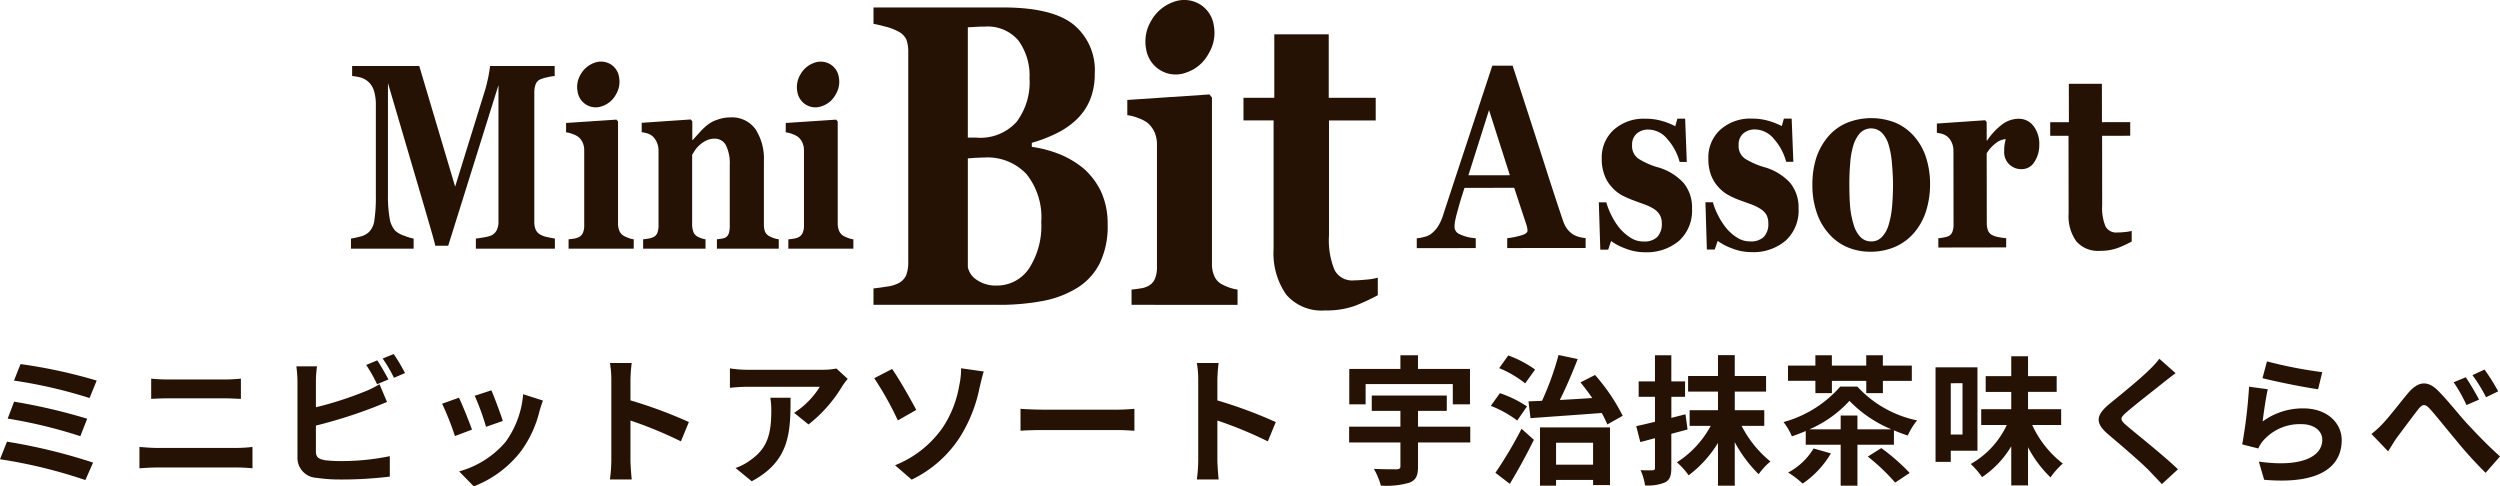
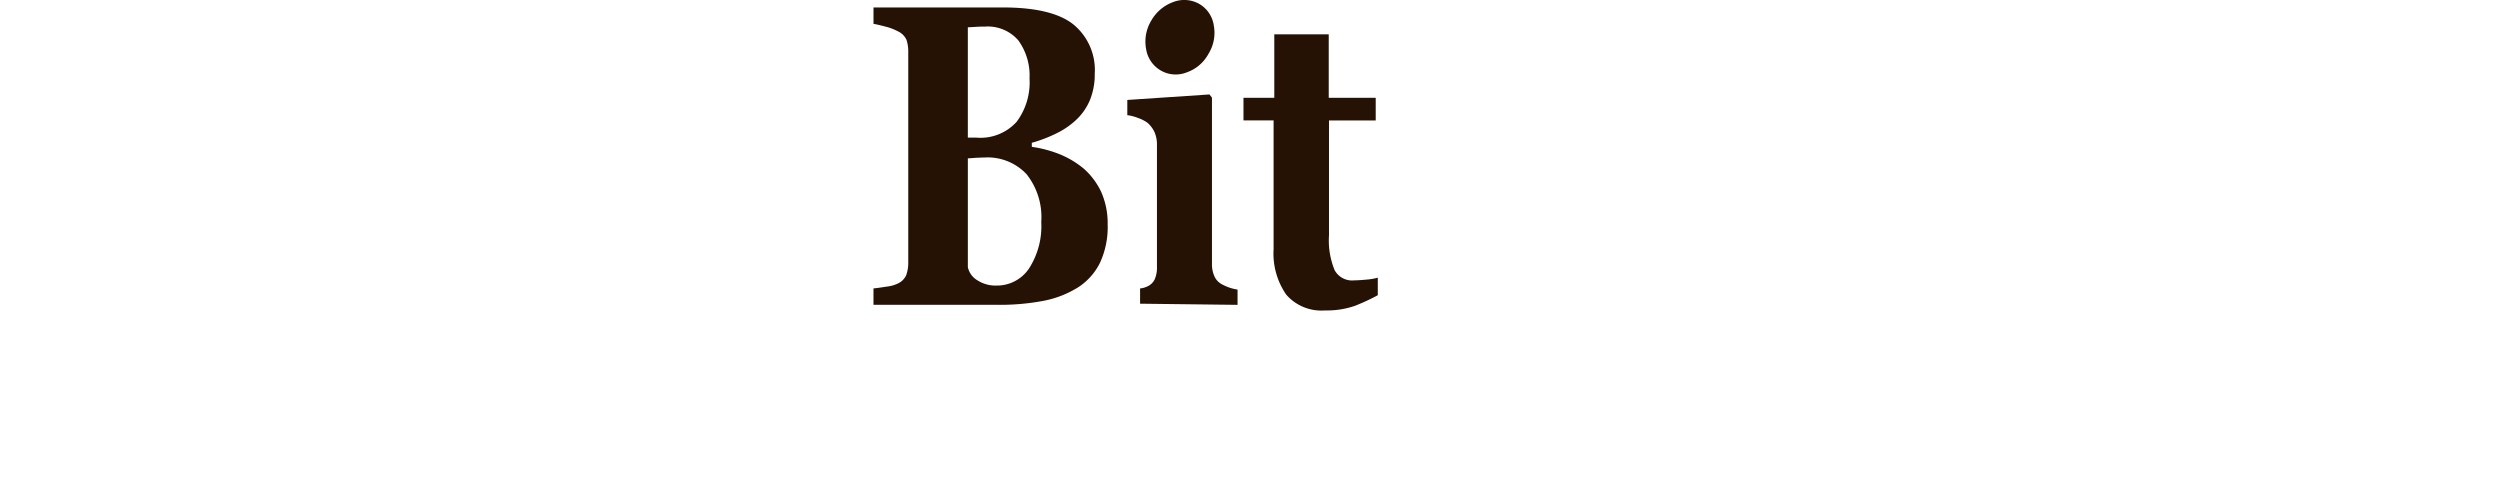
<svg xmlns="http://www.w3.org/2000/svg" width="322.074" height="62.656" viewBox="0 0 322.074 62.656">
  <g id="グループ_982" data-name="グループ 982" transform="translate(-807.791 -1086)">
    <g id="グループ_244" data-name="グループ 244" transform="translate(251.372 -3756.53)">
-       <path id="パス_5288" data-name="パス 5288" d="M335.474,68.733a15.029,15.029,0,0,1-1.791.828,6.665,6.665,0,0,1-2.335.372,3.655,3.655,0,0,1-3.023-1.241,5.561,5.561,0,0,1-.981-3.549l-.011-10.029-2.358,0,0-1.757,2.406,0-.007-4.944,4.259,0,.007,4.944,3.642-.007,0,1.757-3.623.007.009,8.959a6.2,6.2,0,0,0,.424,2.7,1.547,1.547,0,0,0,1.524.795,9.225,9.225,0,0,0,.979-.057,5.25,5.25,0,0,0,.875-.146Zm-11.91-12.449a3.873,3.873,0,0,1-.617,2.175,1.857,1.857,0,0,1-1.62.946,2.178,2.178,0,0,1-2.277-2.391,4.124,4.124,0,0,1,.066-.876c.043-.218.086-.408.121-.6a2.283,2.283,0,0,0-1.267.524,4.654,4.654,0,0,0-1.18,1.308l.013,8.956a2.818,2.818,0,0,0,.144.958,1.168,1.168,0,0,0,.486.582,2.874,2.874,0,0,0,.936.307,8.2,8.2,0,0,0,.933.129l0,1.189-8.739.015-.007-1.194a6.186,6.186,0,0,0,.658-.092,3.573,3.573,0,0,0,.574-.146,1,1,0,0,0,.573-.563,2.55,2.55,0,0,0,.159-.983l-.013-9.512a2.445,2.445,0,0,0-.226-1.047,2.048,2.048,0,0,0-.537-.735,2.019,2.019,0,0,0-.593-.337,4.805,4.805,0,0,0-.781-.171l0-1.191,6.225-.427.192.236.007,2.375.058,0a8.4,8.4,0,0,1,1.909-2.052,3.525,3.525,0,0,1,2.112-.748,2.358,2.358,0,0,1,1.954.939,3.826,3.826,0,0,1,.74,2.421M307.5,55.244a7.737,7.737,0,0,1,1.487,2.688,11.169,11.169,0,0,1,.51,3.4A11.618,11.618,0,0,1,309,64.749a8.105,8.105,0,0,1-1.473,2.755,6.867,6.867,0,0,1-2.455,1.877,7.912,7.912,0,0,1-3.267.666,7.5,7.5,0,0,1-2.942-.571,6.566,6.566,0,0,1-2.376-1.717,7.73,7.73,0,0,1-1.574-2.7,10.679,10.679,0,0,1-.576-3.6,11.426,11.426,0,0,1,.492-3.489,8.248,8.248,0,0,1,1.507-2.721,6.579,6.579,0,0,1,2.383-1.78,8.436,8.436,0,0,1,6.391-.009,6.771,6.771,0,0,1,2.387,1.78m-3.332,11.32a11.3,11.3,0,0,0,.426-2.223c.079-.869.133-1.879.131-3.034,0-.765-.05-1.634-.135-2.606a11.4,11.4,0,0,0-.4-2.328,3.839,3.839,0,0,0-.869-1.614,1.984,1.984,0,0,0-2.887.055,4.323,4.323,0,0,0-.849,1.644,10.032,10.032,0,0,0-.374,2.184c-.075.826-.111,1.7-.111,2.6,0,1.2.032,2.17.095,2.957a10.841,10.841,0,0,0,.454,2.342,3.772,3.772,0,0,0,.869,1.6,1.842,1.842,0,0,0,1.417.58,1.8,1.8,0,0,0,1.333-.544,3.7,3.7,0,0,0,.9-1.611M286.5,70.1a6.782,6.782,0,0,1-2.477-.468,7.411,7.411,0,0,1-1.884-.979l-.391,1.112H280.74l-.183-6.093h.961a8.432,8.432,0,0,0,.645,1.644,9.173,9.173,0,0,0,1.054,1.661,5.8,5.8,0,0,0,1.4,1.239,2.983,2.983,0,0,0,1.694.5,2.359,2.359,0,0,0,1.766-.578,2.392,2.392,0,0,0,.578-1.78,2.149,2.149,0,0,0-.255-1.085,2.364,2.364,0,0,0-.727-.729,5.954,5.954,0,0,0-1.11-.56c-.4-.146-.9-.327-1.507-.548a10.065,10.065,0,0,1-1.5-.667,4.733,4.733,0,0,1-1.333-1.058,4.675,4.675,0,0,1-.937-1.523,5.708,5.708,0,0,1-.352-2.142,4.816,4.816,0,0,1,1.544-3.72,5.762,5.762,0,0,1,4.054-1.428,7.406,7.406,0,0,1,2.187.3,9.029,9.029,0,0,1,1.672.664l.274-.966,1,0,.217,5.566-.923,0a7.179,7.179,0,0,0-1.57-2.933,3.214,3.214,0,0,0-2.39-1.232,2.252,2.252,0,0,0-1.588.535,1.849,1.849,0,0,0-.576,1.458,1.965,1.965,0,0,0,.838,1.781,10.151,10.151,0,0,0,2.37,1.055,7.133,7.133,0,0,1,3.425,2.048,4.983,4.983,0,0,1,1.086,3.292,5.246,5.246,0,0,1-1.675,4.161A6.408,6.408,0,0,1,286.5,70.1m-13.739.015a6.727,6.727,0,0,1-2.473-.467,7.251,7.251,0,0,1-1.884-.982l-.379,1.115-1.013,0-.192-6.1.963,0a9.32,9.32,0,0,0,.645,1.647,8.836,8.836,0,0,0,1.051,1.66,6.035,6.035,0,0,0,1.407,1.239,2.963,2.963,0,0,0,1.7.5,2.365,2.365,0,0,0,1.763-.576,2.435,2.435,0,0,0,.585-1.785,2.073,2.073,0,0,0-.269-1.08,2.4,2.4,0,0,0-.716-.733A5.845,5.845,0,0,0,272.837,64c-.4-.149-.914-.327-1.505-.551a13.991,13.991,0,0,1-1.516-.662,4.82,4.82,0,0,1-1.316-1.062,4.372,4.372,0,0,1-.938-1.523,5.648,5.648,0,0,1-.363-2.142,4.8,4.8,0,0,1,1.546-3.72,5.767,5.767,0,0,1,4.054-1.426,7.328,7.328,0,0,1,2.2.3,8.924,8.924,0,0,1,1.669.665l.275-.972h1l.212,5.57h-.923a7.184,7.184,0,0,0-1.578-2.938,3.2,3.2,0,0,0-2.394-1.227,2.208,2.208,0,0,0-1.582.538,1.87,1.87,0,0,0-.57,1.449,1.965,1.965,0,0,0,.853,1.787,9.791,9.791,0,0,0,2.355,1.054,7.119,7.119,0,0,1,3.423,2.047,4.931,4.931,0,0,1,1.089,3.3,5.257,5.257,0,0,1-1.669,4.156,6.47,6.47,0,0,1-4.389,1.473m-7.65-.551-10.1.009V68.3a9.65,9.65,0,0,0,1.657-.317c.642-.165.951-.375.956-.63a1.224,1.224,0,0,0-.026-.292,2.831,2.831,0,0,0-.1-.442l-1.588-4.806-6.406.009c-.133.445-.308.968-.492,1.566s-.323,1.144-.455,1.61a11.9,11.9,0,0,0-.3,1.326c-.027.266-.034.462-.034.567a1.029,1.029,0,0,0,.625.882,5.546,5.546,0,0,0,2.11.533l0,1.272-7.6.008,0-1.271a4.761,4.761,0,0,0,.971-.176,2.369,2.369,0,0,0,.857-.377,3.841,3.841,0,0,0,.9-.966,5.814,5.814,0,0,0,.629-1.356c1-3.056,2.013-6.135,3.029-9.206s2.125-6.454,3.347-10.157l2.616,0q2.565,7.876,4.027,12.438c.97,3.053,1.8,5.573,2.477,7.578a4.36,4.36,0,0,0,.429.892,3.313,3.313,0,0,0,.742.76,2.8,2.8,0,0,0,.869.391,5.17,5.17,0,0,0,.863.157v1.273M255.363,60.2l-2.685-8.4-2.66,8.4,5.345-.007" transform="translate(495.573 4804.912)" fill="#261105" />
      <g id="グループ_235" data-name="グループ 235" transform="translate(668.949 4842.53)">
        <path id="パス_5222" data-name="パス 5222" d="M240.394,76.027V73.758a7.5,7.5,0,0,1-1.435.25c-.695.061-1.234.1-1.627.1a2.549,2.549,0,0,1-2.5-1.32,10.024,10.024,0,0,1-.724-4.476l0-14.808,6.019,0,0-2.914h-6.053l0-8.18H227.06l0,8.177h-3.97v2.914h3.88l0,16.586a9.3,9.3,0,0,0,1.627,5.856,6,6,0,0,0,5,2.038,11.052,11.052,0,0,0,3.849-.591,26.619,26.619,0,0,0,2.949-1.37" transform="translate(-175.424 -37.988)" fill="#261105" />
-         <path id="パス_5223" data-name="パス 5223" d="M223.7,76.552V74.587a6.494,6.494,0,0,1-1.083-.269,6.721,6.721,0,0,1-.968-.435,2.134,2.134,0,0,1-.92-.989,3.723,3.723,0,0,1-.325-1.606l0-21.429-.316-.415-10.59.711v1.96a5.692,5.692,0,0,1,1.428.38,4.463,4.463,0,0,1,1.186.613,3.687,3.687,0,0,1,.874,1.155,4,4,0,0,1,.331,1.66l0,15.7a3.8,3.8,0,0,1-.284,1.626,1.9,1.9,0,0,1-.963.934,2.792,2.792,0,0,1-.926.255c-.353.065-.729.106-1.1.146l0,1.965Z" transform="translate(-176.797 -37.278)" fill="#261105" />
+         <path id="パス_5223" data-name="パス 5223" d="M223.7,76.552V74.587a6.494,6.494,0,0,1-1.083-.269,6.721,6.721,0,0,1-.968-.435,2.134,2.134,0,0,1-.92-.989,3.723,3.723,0,0,1-.325-1.606l0-21.429-.316-.415-10.59.711v1.96a5.692,5.692,0,0,1,1.428.38,4.463,4.463,0,0,1,1.186.613,3.687,3.687,0,0,1,.874,1.155,4,4,0,0,1,.331,1.66l0,15.7a3.8,3.8,0,0,1-.284,1.626,1.9,1.9,0,0,1-.963.934,2.792,2.792,0,0,1-.926.255l0,1.965Z" transform="translate(-176.797 -37.278)" fill="#261105" />
        <path id="パス_5224" data-name="パス 5224" d="M219.745,45.319a5.125,5.125,0,0,0,.679-3.655,3.825,3.825,0,0,0-1.862-2.757,3.908,3.908,0,0,0-3.339-.259,5.347,5.347,0,0,0-2.856,2.407,5.2,5.2,0,0,0-.661,3.658,3.879,3.879,0,0,0,1.895,2.766,3.835,3.835,0,0,0,3.316.246,5.078,5.078,0,0,0,2.827-2.4" transform="translate(-176.583 -38.394)" fill="#261105" />
        <path id="パス_5225" data-name="パス 5225" d="M206.861,60.006a9.357,9.357,0,0,1,2.254,2.983,9.938,9.938,0,0,1,.852,4.232,10.943,10.943,0,0,1-.981,4.921,7.918,7.918,0,0,1-2.823,3.178,13.03,13.03,0,0,1-4.473,1.744,30.207,30.207,0,0,1-5.972.512l-15.92,0,0-2.112c.444-.045,1.011-.122,1.688-.232a4.42,4.42,0,0,0,1.428-.391,2.163,2.163,0,0,0,1.089-1.056,4.686,4.686,0,0,0,.276-1.716l0-27a4.919,4.919,0,0,0-.223-1.617,2.248,2.248,0,0,0-1.142-1.126,6.892,6.892,0,0,0-1.559-.589c-.591-.155-1.112-.282-1.555-.364V39.265l16.649,0c4.189,0,7.219.712,9.067,2.161a7.572,7.572,0,0,1,2.787,6.378,8.709,8.709,0,0,1-.629,3.415,7.47,7.47,0,0,1-1.785,2.55,10.268,10.268,0,0,1-2.537,1.726,18.141,18.141,0,0,1-3.156,1.207l0,.523a15.386,15.386,0,0,1,3.51.92,11.8,11.8,0,0,1,3.146,1.857m-6.954-11.528a7.7,7.7,0,0,0-1.443-4.97,5.2,5.2,0,0,0-4.3-1.772c-.269,0-.634,0-1.071.028s-.813.045-1.131.066l0,14.211h1.108A6.283,6.283,0,0,0,198.24,54a8.492,8.492,0,0,0,1.667-5.519m1.51,18.375a8.9,8.9,0,0,0-1.9-6.112,6.886,6.886,0,0,0-5.462-2.144c-.283,0-.628.018-1.1.036-.438.039-.784.063-1,.069l0,14.023a2.6,2.6,0,0,0,1.216,1.679,4.27,4.27,0,0,0,2.462.688,4.979,4.979,0,0,0,4.178-2.161,10.07,10.07,0,0,0,1.6-6.079" transform="translate(-179.798 -38.306)" fill="#261105" />
      </g>
-       <path id="パス_5289" data-name="パス 5289" d="M155.084,69.705l-8.389,0V68.494c.23-.023.465-.047.678-.088a1.749,1.749,0,0,0,.571-.161,1.115,1.115,0,0,0,.591-.57,2.284,2.284,0,0,0,.174-.989l0-9.638a2.423,2.423,0,0,0-.2-1.02,2.19,2.19,0,0,0-.532-.708,2.57,2.57,0,0,0-.729-.375,3.033,3.033,0,0,0-.875-.228V53.506l6.493-.431.2.252,0,13.147a2.277,2.277,0,0,0,.2.985,1.313,1.313,0,0,0,.57.609,4.393,4.393,0,0,0,.593.258,2.638,2.638,0,0,0,.662.17Zm28.3,0-8.377,0V68.5c.226-.025.469-.05.677-.088a1.826,1.826,0,0,0,.575-.161,1.1,1.1,0,0,0,.585-.573,2.23,2.23,0,0,0,.176-.989l0-9.638a2.423,2.423,0,0,0-.206-1.02,2.009,2.009,0,0,0-.532-.708,2.757,2.757,0,0,0-.724-.378,3.056,3.056,0,0,0-.884-.226l0-1.211,6.5-.431.194.25,0,13.15a2.412,2.412,0,0,0,.2.985,1.382,1.382,0,0,0,.57.609,4.47,4.47,0,0,0,.591.258,2.808,2.808,0,0,0,.656.17V69.71m-30.6-19.853a3.153,3.153,0,0,1-1.736,1.474,2.342,2.342,0,0,1-2.036-.154,2.367,2.367,0,0,1-1.155-1.7,3.125,3.125,0,0,1,.4-2.238,3.271,3.271,0,0,1,1.751-1.478,2.4,2.4,0,0,1,2.049.151A2.346,2.346,0,0,1,153.2,47.61a3.165,3.165,0,0,1-.418,2.247m28.309,0a3.126,3.126,0,0,1-1.732,1.474,2.356,2.356,0,0,1-3.193-1.849,3.13,3.13,0,0,1,.406-2.237,3.2,3.2,0,0,1,1.74-1.476,2.4,2.4,0,0,1,2.053.15,2.352,2.352,0,0,1,1.146,1.693,3.146,3.146,0,0,1-.421,2.245m-7.327,19.848-7.958,0,0-1.209c.159-.021.368-.045.6-.086a1.352,1.352,0,0,0,.539-.165,1.031,1.031,0,0,0,.4-.534,3.5,3.5,0,0,0,.115-1.021V58.927a5.238,5.238,0,0,0-.492-2.54,1.582,1.582,0,0,0-1.464-.855,2.347,2.347,0,0,0-.987.2,3.733,3.733,0,0,0-1.514,1.26c-.153.23-.282.435-.388.609l0,8.905a2.836,2.836,0,0,0,.138.97,1.067,1.067,0,0,0,.428.591,2.2,2.2,0,0,0,.535.26,2.664,2.664,0,0,0,.622.167l0,1.211H156.3V68.494c.217-.021.44-.047.665-.09a2.591,2.591,0,0,0,.578-.159,1.038,1.038,0,0,0,.585-.566,2.6,2.6,0,0,0,.155-.991l0-9.656a2.636,2.636,0,0,0-.209-1.009,2.309,2.309,0,0,0-.56-.808,2.05,2.05,0,0,0-.6-.342,4.311,4.311,0,0,0-.8-.176V53.486l6.32-.432.2.251v2.4l.052,0c.25-.277.546-.609.9-.993a7.907,7.907,0,0,1,.988-.945,4,4,0,0,1,1.282-.677,4.822,4.822,0,0,1,1.688-.3,3.717,3.717,0,0,1,3.245,1.54,7.005,7.005,0,0,1,1.069,4.071v8.131a2.657,2.657,0,0,0,.144.977,1.261,1.261,0,0,0,.548.582,4.985,4.985,0,0,0,.521.23,3.11,3.11,0,0,0,.7.167v1.209m-28.844,0-10.176,0,0-1.3c.3-.03.657-.084,1.094-.163a4.047,4.047,0,0,0,.9-.239,1.532,1.532,0,0,0,.7-.69,2.355,2.355,0,0,0,.217-1.086l0-17.585L131.188,69.32h-1.664c-.076-.363-.277-1.088-.591-2.173s-.566-1.951-.755-2.606l-4.752-16.17,0,14.311a16.671,16.671,0,0,0,.219,3.127,3.138,3.138,0,0,0,.708,1.572,3.177,3.177,0,0,0,1.185.657,6.627,6.627,0,0,0,1.194.363v1.3h-8.073V68.4c.219-.03.587-.1,1.075-.224a2.639,2.639,0,0,0,1.234-.607,2.607,2.607,0,0,0,.712-1.565,20.015,20.015,0,0,0,.185-3.145l0-11.658a6,6,0,0,0-.219-1.755,2.524,2.524,0,0,0-1.714-1.787,6.653,6.653,0,0,0-1.123-.2V46.166h8.647l4.625,15.543,3.912-12.621c.133-.46.258-1.018.391-1.654.115-.643.181-1.072.189-1.264h8.33l0,1.293a5.383,5.383,0,0,0-.885.142,5.527,5.527,0,0,0-.889.253,1.128,1.128,0,0,0-.679.677,2.972,2.972,0,0,0-.17,1.035l0,16.664a2.53,2.53,0,0,0,.172,1,1.42,1.42,0,0,0,.679.7,3.343,3.343,0,0,0,.871.286c.4.086.706.149.929.178l0,1.3" transform="translate(482.974 4804.865)" fill="#261105" />
    </g>
-     <path id="パス_5850" data-name="パス 5850" d="M-157.563-14.094l-.846,2.124a61.751,61.751,0,0,1,9.738,2.25l.918-2.25A65.734,65.734,0,0,0-157.563-14.094Zm-.828,4.842-.828,2.178a62.581,62.581,0,0,1,9.36,2.268l.882-2.25A74.2,74.2,0,0,0-158.391-9.252Zm-.918,5.148-.9,2.268a64.217,64.217,0,0,1,11,2.682l.99-2.25A72.451,72.451,0,0,0-159.309-4.1Zm17.064,3.438c.666-.054,1.548-.108,2.25-.108h10.332a19.553,19.553,0,0,1,1.98.108V-3.42a18.274,18.274,0,0,1-1.98.126h-10.332c-.7,0-1.548-.072-2.25-.126Zm1.512-8.946c.612-.036,1.44-.072,2.124-.072h7.434c.63,0,1.476.054,2,.072v-2.61c-.5.054-1.278.108-2,.108h-7.452c-.612,0-1.458-.036-2.106-.108Zm30.564-2.5c-.342-.666-.99-1.8-1.44-2.466l-1.422.594a19.942,19.942,0,0,1,1.4,2.484Zm-9.342,5.94a62.131,62.131,0,0,0,7.056-2.2c.594-.216,1.4-.558,2.106-.846l-.972-2.286a11.641,11.641,0,0,1-1.962.972,45.4,45.4,0,0,1-6.228,2v-3.4a13.736,13.736,0,0,1,.144-1.872h-2.664a15.144,15.144,0,0,1,.144,1.872v9.81A2.57,2.57,0,0,0-119.421.558,19.756,19.756,0,0,0-116.4.774,51.149,51.149,0,0,0-109.989.4V-2.232a30.494,30.494,0,0,1-6.264.63,16.835,16.835,0,0,1-2.088-.108c-.81-.162-1.17-.36-1.17-1.134Zm8.6-8.64a19.083,19.083,0,0,1,1.458,2.484l1.422-.612a22.412,22.412,0,0,0-1.458-2.448Zm14,4.1-2.142.7a29.98,29.98,0,0,1,1.458,4l2.16-.756C-95.679-7.6-96.561-9.936-96.9-10.71Zm4.1.5a12.131,12.131,0,0,1-2.286,6.174A12.112,12.112,0,0,1-101.061-.27l1.89,1.926a14.057,14.057,0,0,0,6.03-4.464,14.514,14.514,0,0,0,2.448-5.274c.108-.36.216-.738.432-1.314Zm-8.28.45-2.16.774A36.357,36.357,0,0,1-101.6-4.824l2.2-.828C-99.765-6.66-100.629-8.838-101.079-9.756Zm29.628,3.132a58.789,58.789,0,0,0-7.524-2.79V-12.06a19.576,19.576,0,0,1,.162-2.178h-2.808a12.554,12.554,0,0,1,.18,2.178V-1.728a19.26,19.26,0,0,1-.18,2.5h2.808c-.072-.72-.162-1.98-.162-2.5V-6.822a51.991,51.991,0,0,1,6.5,2.682Zm10.494-3.132a9.979,9.979,0,0,1,.126,1.62c0,2.952-.432,4.86-2.718,6.444a7.112,7.112,0,0,1-1.89.99l2.088,1.71c4.914-2.628,5-6.3,5-10.764Zm8.514-3.762a8.968,8.968,0,0,1-1.818.162h-9.7a14.27,14.27,0,0,1-2.2-.18v2.5c.846-.072,1.44-.126,2.2-.126h9.378A10.7,10.7,0,0,1-57.9-7.812l1.854,1.494A18.112,18.112,0,0,0-51.7-11.25a9.063,9.063,0,0,1,.7-.936ZM-44.9-1.062-42.759.792a15.237,15.237,0,0,0,6.246-5.526,18.92,18.92,0,0,0,2.5-6.318c.126-.522.324-1.4.54-2.088l-2.916-.414a10.063,10.063,0,0,1-.234,2.178A14.047,14.047,0,0,1-38.745-5.94,13.637,13.637,0,0,1-44.9-1.062Zm-2.682-11.214A40.669,40.669,0,0,1-44.541-6.84l2.376-1.35c-.666-1.26-2.214-4.014-3.114-5.274Zm18.846,6.768c.666-.054,1.872-.09,2.9-.09h9.666c.756,0,1.674.072,2.106.09V-8.334c-.468.036-1.278.108-2.106.108h-9.666c-.936,0-2.25-.054-2.9-.108ZM4.149-6.624a58.789,58.789,0,0,0-7.524-2.79V-12.06a19.576,19.576,0,0,1,.162-2.178H-6.021a12.554,12.554,0,0,1,.18,2.178V-1.728a19.261,19.261,0,0,1-.18,2.5h2.808c-.072-.72-.162-1.98-.162-2.5V-6.822a51.991,51.991,0,0,1,6.5,2.682Zm11.574-4.9H26.955v2.61h2.214v-4.554h-6.7v-1.764H20.205v1.764H13.617V-8.91h2.106ZM29.205-6.03H22.473V-8.064h3.708v-1.98H16.515v1.98h3.69V-6.03H13.6V-4h6.606v3.06c0,.306-.126.378-.5.4-.378,0-1.764,0-2.916-.054a9.452,9.452,0,0,1,.9,2.16,10.729,10.729,0,0,0,3.654-.378C22.2.864,22.473.306,22.473-.9V-4h6.732Zm7.758-1.1c2.448-.18,5.868-.414,9.18-.666a15.562,15.562,0,0,1,.72,1.476l1.98-1.116a24.671,24.671,0,0,0-3.564-5.256l-1.872.954c.5.612,1.026,1.314,1.512,2.016-1.422.09-2.844.18-4.176.252.792-1.584,1.62-3.51,2.3-5.274l-2.466-.522a37.456,37.456,0,0,1-2.124,5.9c-.63.036-1.224.054-1.746.072Zm.594-6.264A14.462,14.462,0,0,0,34.1-15.21l-1.17,1.638a13.577,13.577,0,0,1,3.348,1.962ZM36.513-8.64a14.677,14.677,0,0,0-3.492-1.71l-1.17,1.638a13.953,13.953,0,0,1,3.4,1.89ZM34.3,1.332c1.062-1.746,2.178-3.8,3.1-5.67L35.811-5.76A53.711,53.711,0,0,1,32.445-.09ZM45.027-3.96v2.826h-4.77V-3.96Zm-6.84,5.526h2.07V.828h4.77v.666h2.178V-5.94H38.187ZM57.2-5.67l-.27-1.962-1.818.468V-9.882h1.764v-1.98H55.107v-3.366H53v3.366H50.9v1.98H53V-6.66c-.9.216-1.71.414-2.412.558l.522,2.052c.594-.144,1.206-.324,1.89-.5V-.738c0,.252-.09.324-.324.324a15.247,15.247,0,0,1-1.53-.018,7.566,7.566,0,0,1,.576,1.962,5.533,5.533,0,0,0,2.61-.4c.594-.342.774-.846.774-1.872V-5.112Zm9.882-.468V-8.154h-3.8v-2.394h4.032v-2.016H63.279v-2.682h-2.16v2.682H57.267v2.016h3.852v2.394H57.465v2.016h2.718a12.763,12.763,0,0,1-4.356,4.7A9.564,9.564,0,0,1,57.339.234a14.955,14.955,0,0,0,3.78-4.176V1.566h2.16v-5.6A17.211,17.211,0,0,0,66.357.09a8.83,8.83,0,0,1,1.512-1.638,14.351,14.351,0,0,1-3.708-4.59Zm6.588-4.212h2.124v-1.584h4.428v1.584h2.142v-1.584h3.726V-13.9H82.359v-1.332H80.217V-13.9H75.789v-1.332H73.665V-13.9H70.137v1.962h3.528Zm-.234,7.128a8.5,8.5,0,0,1-3.276,3.1A12.2,12.2,0,0,1,72.027,1.3a12.172,12.172,0,0,0,3.636-3.888Zm-.54-2.466A15.117,15.117,0,0,0,78.057-9.36a15.942,15.942,0,0,0,5.418,3.672H79.083V-7.47h-2.16v1.782Zm10.89,1.98V-5.562a16.827,16.827,0,0,0,1.782.666A8.9,8.9,0,0,1,86.769-6.84a14.436,14.436,0,0,1-7.7-4.356h-2.2a14.953,14.953,0,0,1-7.308,4.572,8.2,8.2,0,0,1,1.08,1.836c.594-.2,1.188-.432,1.782-.684v1.764h4.5V1.566h2.16V-3.708Zm-3.366,1.53A25.706,25.706,0,0,1,83.943,1.17L85.815-.072a26.245,26.245,0,0,0-3.654-3.2Zm12.2-9.45v6.606H91.107v-6.606Zm1.926,8.694V-13.68h-5.4V-1.494h1.962v-1.44Zm10.782-3.312V-8.28h-4.266v-2.232h3.69v-2.034h-3.69V-15.1H98.9v2.556H95.607v2.034H98.9V-8.28h-3.87v2.034h3.294a11.243,11.243,0,0,1-4.644,5.022A9.939,9.939,0,0,1,95.139.468,12.313,12.313,0,0,0,98.9-3.51V1.53h2.16V-3.384A14.9,14.9,0,0,0,103.959.5a10.093,10.093,0,0,1,1.584-1.782A13.222,13.222,0,0,1,101.6-6.246Zm12.654-8.532a12.312,12.312,0,0,1-1.368,1.494c-1.206,1.188-3.654,3.168-5.04,4.3-1.782,1.476-1.926,2.466-.162,3.96,1.638,1.386,4.356,3.708,5.328,4.734.5.54,1.062,1.1,1.566,1.656l2.07-1.908c-1.764-1.71-5.2-4.428-6.534-5.562-.972-.828-.99-1.026-.036-1.836,1.188-1.026,3.546-2.844,4.7-3.78.414-.324,1.008-.792,1.566-1.206Zm13.284,2.5c1.386.36,5.364,1.188,7.164,1.422l.54-2.2a56.433,56.433,0,0,1-7.128-1.386Zm.684,1.422-2.412-.324a64.905,64.905,0,0,1-.882,7.434l2.07.522a3.863,3.863,0,0,1,.666-1.044,6.249,6.249,0,0,1,4.914-2.088c1.566,0,2.664.846,2.664,2,0,2.268-2.826,3.582-8.172,2.826l.684,2.34c7.416.648,9.99-1.854,9.99-5.112,0-2.16-1.818-4.086-4.95-4.086A8.74,8.74,0,0,0,131.283-6.7C131.409-7.722,131.715-9.864,131.949-10.854ZM157.455-12.4l-1.566.648a18.3,18.3,0,0,1,1.656,2.934l1.62-.7A32.783,32.783,0,0,0,157.455-12.4Zm2.412-.99-1.548.72a20.206,20.206,0,0,1,1.746,2.844l1.566-.756A25.306,25.306,0,0,0,159.867-13.392Zm-14.562,8.3,2.142,2.232c.324-.468.72-1.188,1.134-1.764.756-1.008,2.052-2.754,2.754-3.654.522-.666.864-.738,1.494-.054.846.936,2.178,2.628,3.276,3.924a52.208,52.208,0,0,0,3.906,4.32L161.865-2.2c-1.692-1.512-3.2-3.114-4.356-4.356-1.044-1.152-2.484-2.988-3.69-4.176-1.3-1.26-2.466-1.134-3.708.27-1.1,1.3-2.484,3.132-3.294,3.978A11.747,11.747,0,0,1,145.305-5.094Z" transform="translate(968 1147)" fill="#261105" />
  </g>
</svg>